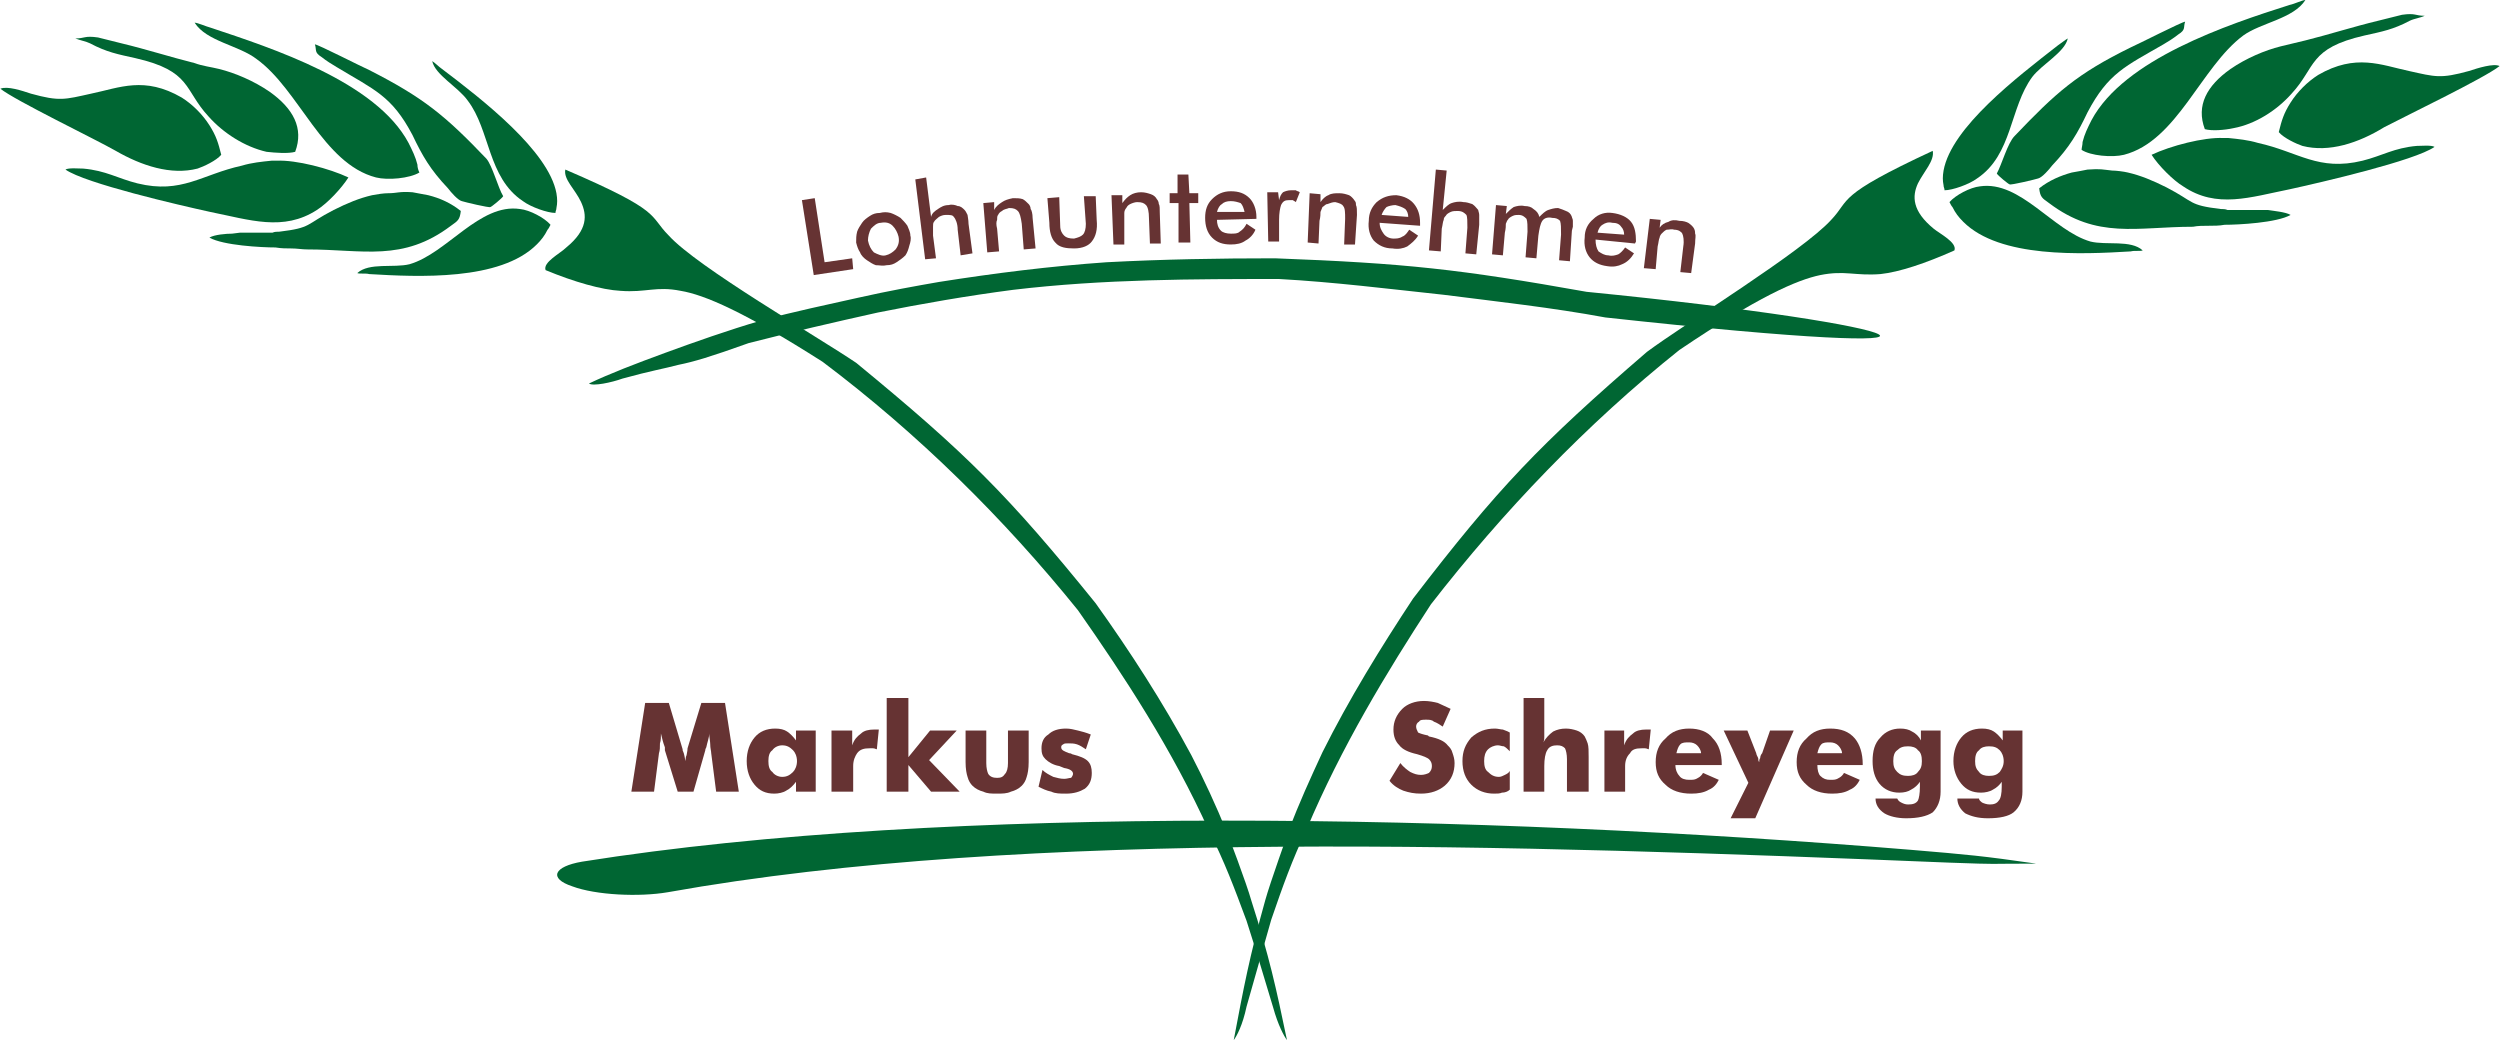
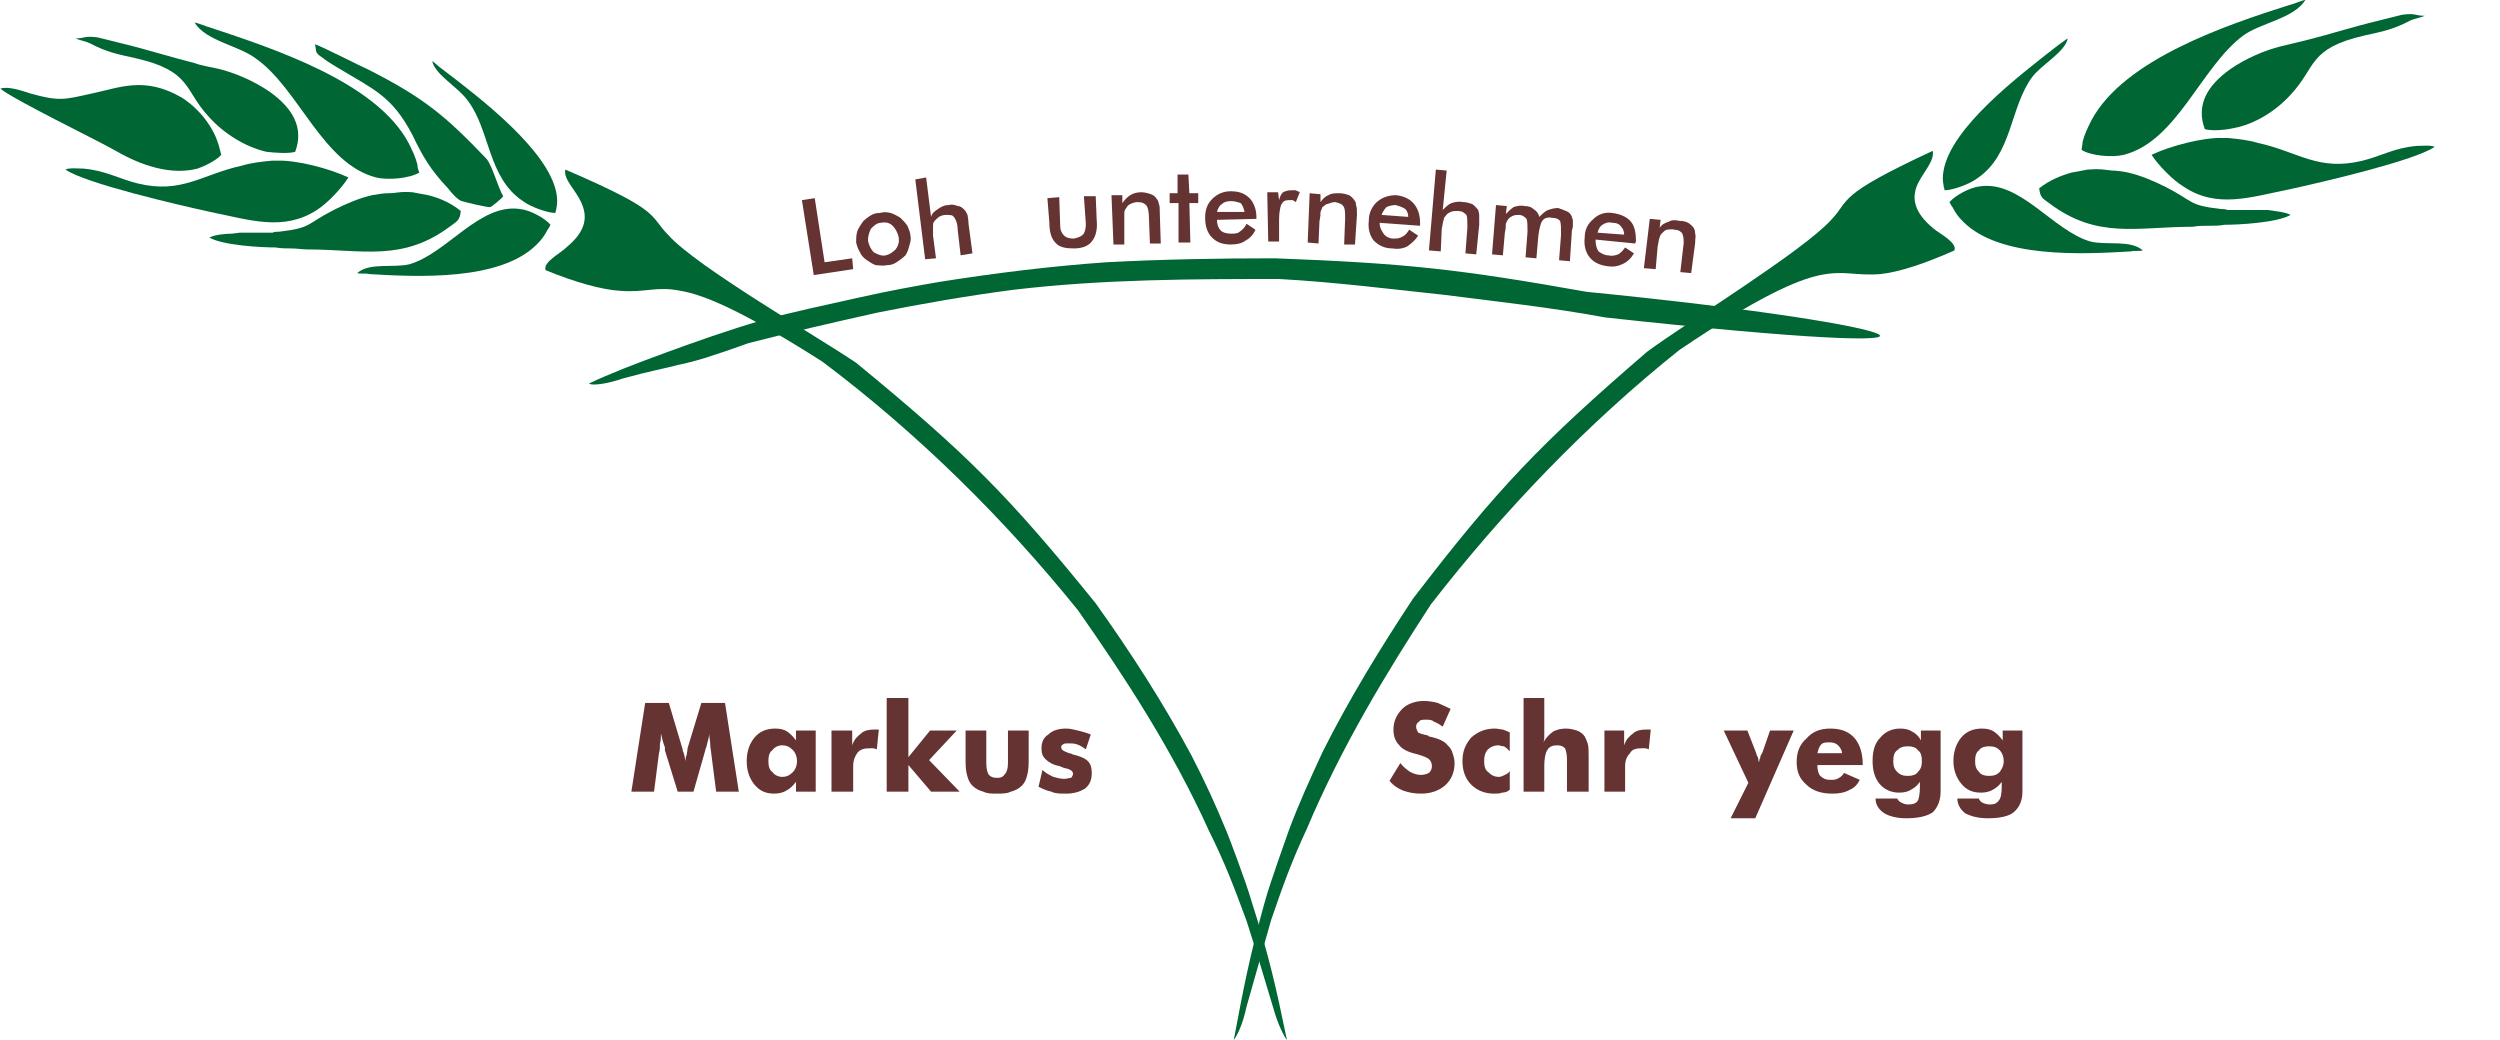
<svg xmlns="http://www.w3.org/2000/svg" xml:space="preserve" width="2531px" height="1053px" version="1.1" style="shape-rendering:geometricPrecision; text-rendering:geometricPrecision; image-rendering:optimizeQuality; fill-rule:evenodd; clip-rule:evenodd" viewBox="0 0 2535 1055">
  <defs>
    <style type="text/css">
   
    .fil4 {fill:none}
    .fil2 {fill:#006633}
    .fil0 {fill:#006633}
    .fil1 {fill:#663333;fill-rule:nonzero}
    .fil3 {fill:#663333;fill-rule:nonzero}
   
  </style>
  </defs>
  <g id="Motiv">
    <path class="fil0" d="M1111 612c35,49 68,100 97,154 13,25 25,51 36,78 1,2 20,52 25,70 18,56 25,88 36,141 -3,-4 -9,-15 -14,-33 -17,-57 -19,-63 -27,-88 -13,-35 -22,-59 -38,-91 -37,-82 -86,-157 -133,-224 -75,-93 -162,-179 -259,-252 -80,-51 -120,-68 -144,-72 -25,-5 -35,2 -61,0 -19,-1 -47,-9 -76,-21 -3,-8 15,-17 21,-23 22,-18 21,-33 15,-46 -6,-13 -18,-23 -16,-33 100,43 84,46 105,67 29,32 150,102 190,129 112,92 154,134 243,244z" />
    <path class="fil0" d="M1433 607c-33,50 -65,102 -92,156 -12,26 -24,52 -34,79 -1,3 -19,53 -24,71 -16,57 -22,89 -32,142 3,-4 9,-15 13,-34 16,-56 18,-63 25,-88 12,-35 21,-60 36,-92 35,-83 81,-159 126,-228 73,-94 158,-183 252,-258 80,-54 119,-71 143,-76 25,-5 35,1 61,-1 19,-2 46,-11 75,-24 3,-8 -15,-17 -21,-22 -22,-18 -22,-33 -16,-46 6,-12 17,-23 15,-33 -99,46 -83,49 -103,70 -29,32 -148,105 -187,134 -109,94 -151,138 -237,250z" />
    <path class="fil0" d="M1293 262c-57,0 -114,1 -171,4 -57,4 -113,11 -170,20 -23,4 -51,9 -82,16 -31,7 -65,14 -98,23 -34,10 -68,22 -98,33 -30,11 -56,21 -77,31 4,3 23,-1 34,-5 29,-8 42,-10 57,-14 15,-3 32,-8 71,-22 43,-11 86,-21 131,-31 45,-9 91,-17 137,-23 92,-11 185,-11 270,-11 55,3 111,10 167,16 55,7 110,13 164,23 420,46 325,8 -19,-26 -129,-23 -184,-29 -316,-34z" />
    <polygon class="fil1" points="825,279 813,203 826,201 836,266 864,262 865,273 " />
    <path id="1" class="fil1" d="M911 240c-1,-4 -3,-8 -6,-11 -3,-3 -7,-4 -12,-3 -4,0 -7,3 -10,6 -2,4 -3,8 -3,12 1,5 3,9 6,12 4,2 8,4 12,3 4,-1 7,-3 10,-6 3,-4 4,-8 3,-13zm-43 6c0,-4 0,-7 1,-11 1,-3 3,-6 5,-9 2,-3 5,-5 8,-7 3,-2 6,-3 10,-3 4,-1 7,-1 11,0 3,1 7,3 10,5 2,2 5,5 7,8 1,3 3,6 3,10 1,3 0,7 -1,10 -1,4 -2,7 -4,10 -3,3 -6,5 -9,7 -3,2 -6,3 -10,3 -4,1 -7,0 -11,0 -3,-1 -6,-3 -9,-5 -3,-2 -6,-5 -7,-8 -2,-3 -3,-6 -4,-10z" />
    <path id="2" class="fil1" d="M938 263l-10 -81 11 -2 5 40c1,-4 4,-6 7,-8 3,-2 6,-4 11,-4 3,-1 7,0 9,1 3,0 5,2 7,4 1,1 2,3 3,5 0,1 1,5 1,9l4 30 -12 2 -3 -26c0,-6 -2,-11 -4,-13 -1,-2 -4,-2 -8,-2 -3,0 -5,1 -7,2 -2,2 -4,3 -5,5 -1,1 -1,3 -1,5 0,2 0,5 0,9l3 23 -11 1z" />
-     <path id="3" class="fil1" d="M1001 256l-4 -50 11 -1 0 8c2,-4 5,-6 8,-8 3,-2 6,-3 11,-4 4,0 7,0 10,1 2,1 4,3 6,5 1,1 2,3 2,5 1,1 2,5 2,9l3 31 -12 1 -2 -26c-1,-7 -2,-11 -4,-13 -2,-2 -4,-3 -9,-3 -2,1 -5,1 -7,3 -2,1 -3,2 -4,4 -1,1 -1,3 -1,5 -1,2 -1,5 0,9l2 23 -12 1z" />
    <path id="4" class="fil1" d="M1074 200l1 29c0,5 2,8 4,10 2,2 5,3 10,3 4,-1 7,-2 9,-4 2,-2 3,-6 3,-11l-2 -28 12 0 1 24c1,10 -1,17 -5,22 -3,4 -9,7 -18,7 -8,0 -15,-1 -19,-6 -4,-4 -6,-11 -6,-20l-2 -25 12 -1z" />
    <path id="5" class="fil1" d="M1129 248l-2 -50 11 0 0 8c3,-4 5,-6 8,-8 3,-2 7,-3 11,-3 4,0 7,1 10,2 3,1 5,3 6,5 1,1 2,3 2,5 1,1 1,5 1,9l1 31 -11 0 -1 -26c0,-6 -1,-11 -3,-13 -2,-2 -4,-3 -9,-3 -2,0 -5,1 -7,2 -2,1 -3,2 -4,4 -1,1 -2,3 -2,5 0,2 0,5 0,9l0 23 -11 0z" />
    <polygon id="6" class="fil1" points="1195,246 1195,206 1186,206 1186,196 1194,196 1194,177 1205,177 1206,196 1215,196 1215,206 1206,206 1207,246 " />
    <path id="7" class="fil1" d="M1274 222l-40 1c0,4 1,8 4,11 2,2 6,3 10,3 4,0 7,0 9,-2 3,-2 5,-4 7,-8l9 6c-2,5 -6,9 -10,11 -4,3 -9,4 -15,4 -8,0 -14,-2 -19,-7 -5,-5 -7,-12 -7,-20 0,-8 2,-14 7,-19 5,-5 11,-8 19,-8 8,0 14,2 19,7 4,4 7,11 7,19l0 2zm-12 -7c-1,-4 -2,-7 -4,-9 -3,-1 -6,-2 -10,-2 -4,0 -7,1 -9,3 -2,1 -4,4 -5,8l28 0z" />
    <path id="8" class="fil1" d="M1297 203c1,-4 2,-6 4,-8 2,-1 5,-2 8,-2 1,0 3,0 5,0 1,1 3,1 4,2l-4 10c-1,-1 -2,-1 -3,-2 -1,0 -2,0 -4,0 -4,0 -6,1 -8,5 -1,3 -2,8 -2,15l0 22 -11 0 -1 -50 11 0 1 8z" />
    <path id="9" class="fil1" d="M1326 246l2 -50 11 1 0 8c2,-3 5,-6 8,-7 3,-2 7,-2 11,-2 4,0 7,1 10,2 2,1 4,3 6,6 1,1 1,3 1,4 1,2 1,5 1,10l-2 30 -11 0 1 -26c0,-6 0,-11 -2,-13 -1,-2 -4,-3 -8,-4 -3,0 -5,1 -8,2 -2,0 -3,2 -5,3 -1,2 -1,3 -2,5 0,2 0,5 -1,9l-1 23 -11 -1z" />
    <path id="10" class="fil1" d="M1440 229l-41 -3c0,5 2,8 4,11 2,3 6,5 10,5 3,0 6,0 9,-2 3,-1 5,-4 7,-7l9 6c-3,5 -7,8 -11,11 -4,2 -9,3 -15,2 -8,0 -14,-3 -19,-8 -4,-5 -6,-12 -5,-20 0,-8 3,-14 8,-19 6,-5 12,-7 20,-7 8,1 14,4 18,9 4,5 6,11 6,19l0 3zm-12 -9c0,-3 -1,-6 -3,-8 -3,-2 -6,-3 -10,-4 -3,0 -7,1 -9,2 -2,2 -4,5 -5,8l27 2z" />
    <path id="11" class="fil1" d="M1449 254l7 -82 11 1 -4 40c3,-3 6,-6 9,-7 3,-1 7,-2 12,-1 3,0 6,1 9,2 3,2 4,4 6,6 0,1 1,3 1,5 0,2 0,5 0,10l-3 30 -11 -1 2 -26c0,-6 0,-11 -1,-13 -2,-2 -4,-4 -9,-4 -2,0 -5,0 -7,1 -2,1 -4,2 -5,4 -1,1 -2,2 -2,4 -1,2 -1,5 -2,9l-1 23 -12 -1z" />
    <path id="12" class="fil1" d="M1524 259l-11 -1 4 -50 11 1 -1 8c3,-3 5,-5 8,-7 3,-1 7,-2 11,-1 4,0 7,1 9,3 3,2 5,4 6,8 3,-3 6,-6 9,-7 3,-1 6,-2 10,-2 3,1 6,2 8,3 3,1 5,3 6,6 0,1 1,2 1,4 0,1 0,3 0,6l-1 4 -2 31 -11 -1 2 -26c0,-7 0,-11 -1,-14 -2,-2 -4,-3 -8,-3 -4,-1 -8,0 -10,3 -2,3 -3,8 -4,15l-2 23 -11 -1 2 -26c0,-6 0,-10 -1,-13 -2,-2 -4,-4 -8,-4 -2,0 -4,0 -6,1 -2,1 -4,2 -5,4 -1,1 -1,2 -2,4 0,2 0,5 -1,9l-2 23z" />
    <path id="13" class="fil1" d="M1658 247l-40 -4c0,5 1,9 3,12 3,2 6,4 10,4 4,1 7,0 10,-1 2,-1 5,-4 7,-7l9 6c-3,5 -7,9 -12,11 -4,2 -9,3 -15,2 -8,-1 -14,-4 -18,-9 -4,-5 -6,-12 -5,-20 0,-8 3,-14 9,-19 5,-5 12,-7 19,-6 8,1 15,4 19,9 4,5 5,12 5,20l-1 2zm-11 -9c0,-3 -1,-6 -3,-8 -2,-3 -5,-4 -9,-4 -4,-1 -7,0 -10,2 -2,1 -4,4 -5,8l27 2z" />
    <path id="14" class="fil1" d="M1667 272l6 -50 11 1 -1 8c2,-3 5,-5 9,-6 3,-2 7,-2 11,-1 4,0 7,1 9,2 3,2 5,4 6,6 1,2 1,4 1,5 1,2 0,5 0,10l-4 30 -11 -1 3 -26c1,-6 0,-11 -1,-13 -1,-2 -4,-4 -8,-4 -3,-1 -5,0 -8,0 -2,1 -3,2 -5,4 -1,1 -2,3 -2,4 -1,2 -1,5 -2,9l-2 23 -12 -1z" />
    <g id="_3028885762512">
-       <path class="fil0" d="M2311 134c5,6 18,12 24,14 27,7 57,-3 83,-19 21,-11 102,-50 117,-62 -6,-3 -22,2 -31,5 -29,8 -34,6 -61,0 -28,-6 -54,-18 -92,4 -11,7 -21,17 -28,28 -7,11 -9,18 -12,30z" />
      <path class="fil0" d="M2111 152c9,6 31,8 43,5 54,-14 78,-89 121,-121 18,-13 51,-17 63,-36 -3,0 -11,4 -16,5 -63,20 -168,55 -201,117 -4,8 -7,14 -9,22 0,3 -1,6 -1,8z" />
      <path class="fil0" d="M1977 205c6,-7 21,-15 31,-16 41,-6 74,45 112,56 16,4 41,-2 53,9 -2,1 -9,0 -12,1 -50,3 -133,7 -170,-30 -5,-5 -8,-9 -11,-15 -1,-1 -2,-3 -3,-5z" />
      <path class="fil0" d="M1972 193c8,0 25,-6 33,-12 36,-24 33,-72 56,-103 10,-13 33,-25 36,-39 -2,1 -7,5 -10,7 -41,32 -108,83 -116,127 -1,6 -1,10 0,15 0,2 1,3 1,5z" />
      <path class="fil0" d="M2182 157c7,11 22,26 32,32 34,23 68,11 108,3 32,-7 127,-29 147,-43 -3,-2 -14,-1 -18,-1 -23,2 -35,10 -55,15 -45,11 -65,-9 -106,-18 -10,-3 -20,-4 -30,-5 -2,0 -3,0 -5,0 -20,-1 -54,8 -73,17z" />
      <path class="fil0" d="M2068 191c1,9 3,10 10,15 49,37 89,24 146,24 5,-1 10,-1 16,-1 5,0 11,0 16,-1 14,0 53,-2 67,-10 -5,-3 -17,-4 -23,-5l-8 0c-6,0 -11,0 -17,0 -5,0 -10,0 -16,0 -2,-1 -5,-1 -7,-1 -33,-4 -26,-7 -55,-22 -14,-7 -26,-12 -39,-15 -4,-1 -12,-2 -16,-2 -10,-1 -11,-2 -25,-1 -5,1 -10,2 -16,3 -11,3 -23,8 -33,16z" />
      <path class="fil0" d="M2262 70c-24,17 -35,37 -26,61 7,2 20,1 29,-1 22,-4 44,-18 59,-35 25,-27 17,-46 74,-59 18,-4 29,-6 46,-15 4,-2 11,-3 15,-5 -10,0 -9,-3 -23,-1 -8,2 -16,4 -24,6 -25,6 -50,14 -74,20 -8,2 -17,4 -25,6 -16,4 -35,12 -51,23z" />
-       <path class="fil0" d="M2025 176c1,2 12,11 13,11 1,1 26,-5 29,-6 4,-1 11,-9 14,-13 18,-19 26,-33 36,-54 21,-40 39,-47 77,-69 5,-3 10,-6 15,-10 8,-5 5,-7 7,-13 -3,0 -48,23 -55,26 -55,27 -76,46 -118,90 -7,7 -13,29 -18,38z" />
    </g>
    <g id="_3028975535696">
      <path class="fil2" d="M224 157c-5,6 -18,12 -24,14 -27,7 -57,-3 -83,-18 -21,-12 -102,-51 -117,-63 7,-3 22,2 31,5 29,8 34,6 61,0 29,-6 54,-18 92,4 11,7 21,17 28,28 7,11 9,18 12,30z" />
      <path class="fil2" d="M425 175c-10,6 -32,8 -44,5 -54,-14 -78,-89 -121,-120 -18,-14 -51,-18 -63,-37 3,0 12,4 16,5 63,21 168,55 201,117 4,8 7,14 9,22 0,3 1,6 2,8z" />
      <path class="fil2" d="M558 228c-6,-7 -21,-15 -31,-16 -41,-6 -74,45 -112,56 -16,4 -41,-2 -53,9 2,1 9,0 12,1 50,3 133,7 170,-30 5,-5 8,-9 11,-15 1,-1 2,-3 3,-5z" />
      <path class="fil2" d="M563 216c-8,0 -25,-6 -33,-12 -36,-24 -33,-72 -56,-102 -10,-14 -33,-26 -36,-40 2,1 7,6 10,8 41,31 108,83 116,126 1,6 1,10 0,15 0,2 -1,3 -1,5z" />
      <path class="fil2" d="M353 180c-7,11 -21,26 -32,33 -34,22 -68,10 -108,2 -32,-7 -127,-29 -147,-43 3,-2 14,-1 18,-1 23,2 35,10 55,15 45,11 65,-9 106,-18 10,-3 20,-4 30,-5 2,0 3,0 5,0 20,-1 54,8 73,17z" />
      <path class="fil2" d="M467 214c-1,9 -3,10 -10,15 -49,37 -89,24 -146,24 -5,0 -10,-1 -16,-1 -5,0 -10,0 -16,-1 -14,0 -53,-2 -67,-10 5,-3 17,-4 23,-4l8 -1c6,0 11,0 17,0 5,0 10,0 16,0 2,-1 5,-1 7,-1 33,-4 26,-7 55,-22 14,-7 26,-12 39,-15 5,-1 12,-2 16,-2 10,0 11,-2 25,-1 5,1 11,2 16,3 12,3 23,8 33,16z" />
      <path class="fil2" d="M273 93c24,17 35,37 26,61 -7,2 -20,1 -29,0 -22,-5 -44,-19 -59,-36 -25,-27 -17,-46 -74,-59 -18,-4 -29,-6 -46,-15 -4,-2 -10,-3 -15,-5 10,0 9,-3 23,-1 8,2 16,4 24,6 25,6 50,14 74,20 8,3 17,4 25,6 16,4 35,12 51,23z" />
-       <path class="fil2" d="M510 199c-1,2 -12,11 -13,11 -1,1 -26,-5 -29,-6 -4,-1 -11,-9 -14,-13 -18,-19 -26,-33 -36,-54 -21,-40 -39,-46 -77,-69 -5,-3 -10,-6 -15,-10 -8,-5 -5,-7 -7,-13 3,0 48,23 55,26 55,28 77,46 119,90 6,7 12,30 17,38z" />
+       <path class="fil2" d="M510 199c-1,2 -12,11 -13,11 -1,1 -26,-5 -29,-6 -4,-1 -11,-9 -14,-13 -18,-19 -26,-33 -36,-54 -21,-40 -39,-46 -77,-69 -5,-3 -10,-6 -15,-10 -8,-5 -5,-7 -7,-13 3,0 48,23 55,26 55,28 77,46 119,90 6,7 12,30 17,38" />
    </g>
  </g>
  <g id="ForeGround">
    <path class="fil3" d="M749 803l-23 0 -5 -39c0,-2 -1,-5 -1,-9 0,-3 -1,-7 -1,-11 0,4 -2,9 -3,14 -1,2 -1,2 -1,3l-12 42 -16 0 -13 -42c0,-1 0,-1 0,-3 -2,-5 -3,-10 -4,-14 0,4 0,7 -1,10 0,4 0,7 -1,10l-5 39 -23 0 14 -90 24 0 14 47c0,0 0,0 0,1 2,4 2,8 3,11 0,-2 0,-4 1,-6 0,-1 1,-4 1,-7l14 -46 24 0 14 90z" />
    <path id="1" class="fil3" d="M808 772c0,-5 -2,-9 -4,-11 -3,-3 -6,-5 -11,-5 -4,0 -8,2 -10,5 -3,2 -4,6 -4,11 0,5 1,9 4,11 2,3 6,5 10,5 5,0 8,-2 11,-5 2,-2 4,-6 4,-11zm19 -31l0 62 -20 0 0 -10c-3,4 -6,7 -10,9 -3,2 -8,3 -12,3 -9,0 -15,-3 -20,-9 -5,-6 -8,-14 -8,-24 0,-10 3,-18 8,-24 5,-6 12,-9 21,-9 5,0 9,1 12,3 3,2 6,5 9,9l0 -10 20 0z" />
    <path id="2" class="fil3" d="M843 803l0 -62 21 0 0 15c2,-6 5,-9 9,-12 3,-3 8,-4 13,-4 1,0 2,0 3,0 0,0 1,0 2,0l-2 20c-1,0 -2,-1 -4,-1 -1,0 -2,0 -3,0 -6,0 -10,1 -13,5 -2,3 -4,7 -4,13l0 26 -22 0z" />
    <polygon id="3" class="fil3" points="899,803 899,708 921,708 921,768 943,741 970,741 942,771 973,803 944,803 921,776 921,803 " />
    <path id="4" class="fil3" d="M1043 741l0 32c0,7 -1,12 -2,15 -1,4 -3,7 -5,9 -3,3 -7,5 -11,6 -4,2 -9,2 -14,2 -6,0 -10,0 -14,-2 -4,-1 -8,-3 -11,-6 -2,-2 -4,-5 -5,-9 -1,-3 -2,-8 -2,-15l0 -32 21 0 0 33c0,5 1,9 2,11 2,3 5,4 9,4 4,0 6,-1 8,-4 2,-2 3,-6 3,-11l0 -33 21 0z" />
    <path id="5" class="fil3" d="M1053 798l4 -17c3,3 7,5 11,7 4,1 7,2 11,2 3,0 5,-1 7,-1 1,-1 2,-3 2,-4 0,-3 -3,-5 -9,-6 -2,-1 -3,-1 -5,-2 -6,-1 -11,-4 -14,-7 -3,-3 -4,-6 -4,-11 0,-6 2,-11 7,-14 4,-4 10,-6 18,-6 4,0 8,1 12,2 4,1 8,2 13,4l-5 15c-3,-2 -6,-4 -9,-5 -3,-1 -6,-1 -9,-1 -2,0 -4,0 -5,1 -2,1 -2,2 -2,3 0,3 3,4 8,6 2,0 3,1 3,1 8,2 13,4 16,7 3,3 4,7 4,12 0,7 -2,12 -7,16 -5,3 -11,5 -19,5 -6,0 -11,0 -15,-2 -5,-1 -9,-3 -13,-5z" />
    <path class="fil3" d="M1420 774c3,4 7,7 10,9 4,2 7,3 11,3 3,0 6,-1 8,-2 2,-2 3,-4 3,-7 0,-3 -1,-5 -3,-7 -1,-1 -5,-3 -12,-5 -9,-2 -15,-5 -18,-9 -4,-4 -6,-9 -6,-16 0,-8 3,-15 9,-21 5,-5 13,-8 22,-8 5,0 10,1 14,2 4,2 9,4 13,6l-8 18c-3,-2 -6,-4 -9,-5 -2,-2 -5,-2 -8,-2 -3,0 -6,0 -7,2 -2,1 -3,3 -3,5 0,2 1,4 2,6 2,1 5,2 10,3l1 1c10,2 16,5 19,9 2,2 4,4 5,8 1,3 2,6 2,10 0,9 -3,17 -10,23 -6,5 -14,8 -24,8 -7,0 -12,-1 -18,-3 -5,-2 -10,-5 -14,-10l11 -18z" />
    <path id="1" class="fil3" d="M1531 762c-2,-2 -4,-4 -6,-5 -2,0 -4,-1 -6,-1 -4,0 -8,2 -10,4 -3,3 -4,7 -4,12 0,5 1,9 4,11 3,3 6,5 11,5 2,0 4,-1 6,-2 2,-1 4,-2 5,-4l0 19c-2,2 -5,3 -8,3 -2,1 -5,1 -8,1 -9,0 -17,-3 -23,-9 -6,-6 -9,-14 -9,-24 0,-10 3,-17 9,-24 7,-6 14,-9 24,-9 3,0 6,1 8,1 3,1 5,2 7,3l0 19z" />
    <path id="2" class="fil3" d="M1545 803l0 -95 21 0 0 33c0,3 0,5 0,7 0,1 0,3 -1,5 3,-5 6,-8 10,-11 4,-2 8,-3 13,-3 4,0 8,1 11,2 3,1 6,3 8,6 1,2 2,4 3,7 1,3 1,8 1,14l0 35 -22 0 0 -33c0,-5 -1,-9 -2,-11 -2,-2 -4,-3 -8,-3 -4,0 -8,1 -10,5 -2,3 -3,9 -3,16l0 26 -21 0z" />
    <path id="3" class="fil3" d="M1627 803l0 -62 20 0 0 15c2,-6 5,-9 9,-12 3,-3 8,-4 13,-4 1,0 2,0 3,0 1,0 1,0 2,0l-2 20c-1,0 -2,-1 -4,-1 -1,0 -2,0 -3,0 -6,0 -10,1 -12,5 -3,3 -5,7 -5,13l0 26 -21 0z" />
-     <path id="4" class="fil3" d="M1725 764c0,-3 -2,-6 -4,-8 -2,-2 -5,-3 -8,-3 -4,0 -7,0 -9,2 -2,2 -3,5 -4,9l25 0zm21 12l-47 0c0,5 2,9 4,11 2,3 6,4 10,4 4,0 6,0 9,-2 2,-1 4,-3 5,-5l16 7c-2,4 -5,8 -10,10 -5,3 -11,4 -18,4 -11,0 -20,-3 -26,-9 -7,-6 -10,-13 -10,-23 0,-10 3,-18 10,-24 6,-7 14,-10 24,-10 10,0 19,3 24,10 6,6 9,15 9,26l0 1z" />
    <path id="5" class="fil3" d="M1755 830l18 -36 -25 -53 24 0 9 23c0,1 1,3 2,5 0,1 0,3 1,4 0,-1 0,-3 1,-4 0,-2 1,-4 2,-5l8 -23 24 0 -39 89 -25 0z" />
    <path id="6" class="fil3" d="M1868 764c0,-3 -2,-6 -4,-8 -2,-2 -5,-3 -8,-3 -4,0 -7,0 -9,2 -2,2 -3,5 -4,9l25 0zm21 12l-46 0c0,5 1,9 3,11 3,3 6,4 10,4 4,0 6,0 9,-2 2,-1 4,-3 5,-5l16 7c-2,4 -5,8 -10,10 -5,3 -11,4 -18,4 -11,0 -20,-3 -26,-9 -7,-6 -10,-13 -10,-23 0,-10 3,-18 10,-24 6,-7 14,-10 24,-10 11,0 19,3 25,10 5,6 8,15 8,26l0 1z" />
    <path id="7" class="fil3" d="M1949 772c0,-5 -1,-9 -4,-11 -2,-3 -6,-4 -10,-4 -5,0 -8,1 -11,4 -3,2 -4,6 -4,11 0,5 1,8 4,11 3,3 6,4 11,4 4,0 8,-1 10,-4 3,-3 4,-6 4,-11zm19 -31l0 62c0,9 -3,16 -8,21 -6,4 -15,6 -27,6 -9,0 -17,-2 -22,-5 -6,-4 -9,-9 -9,-15l22 0c1,2 2,3 4,4 2,1 4,2 7,2 5,0 8,-1 10,-4 1,-2 2,-7 2,-14l0 -5c-2,3 -5,6 -9,8 -3,2 -7,3 -12,3 -8,0 -15,-3 -20,-9 -5,-6 -7,-14 -7,-23 0,-10 2,-18 8,-24 5,-6 12,-9 20,-9 5,0 9,1 12,3 4,2 7,5 9,9l0 -10 20 0z" />
    <path id="8" class="fil3" d="M2032 772c0,-5 -2,-9 -4,-11 -3,-3 -6,-4 -11,-4 -4,0 -8,1 -10,4 -3,2 -4,6 -4,11 0,5 1,8 4,11 2,3 6,4 10,4 5,0 8,-1 11,-4 2,-3 4,-6 4,-11zm19 -31l0 62c0,9 -3,16 -9,21 -5,4 -14,6 -26,6 -10,0 -17,-2 -23,-5 -5,-4 -8,-9 -8,-15l22 0c0,2 2,3 3,4 2,1 5,2 8,2 4,0 7,-1 9,-4 2,-2 3,-7 3,-14l0 -5c-2,3 -5,6 -9,8 -3,2 -8,3 -12,3 -9,0 -15,-3 -20,-9 -5,-6 -8,-14 -8,-23 0,-10 3,-18 8,-24 5,-6 12,-9 21,-9 5,0 9,1 12,3 3,2 6,5 9,9l0 -10 20 0z" />
    <g id="_3028975539824">
-       <path class="fil0" d="M590 874c371,-59 911,-48 1348,-12 59,5 71,6 127,14 -56,0 -32,1 -88,-1 -441,-18 -937,-35 -1300,30 -29,5 -73,3 -97,-6 -24,-8 -19,-20 10,-25z" />
-     </g>
+       </g>
    <path class="fil4" d="M634 889c366,-65 985,-45 1431,-13" />
  </g>
</svg>